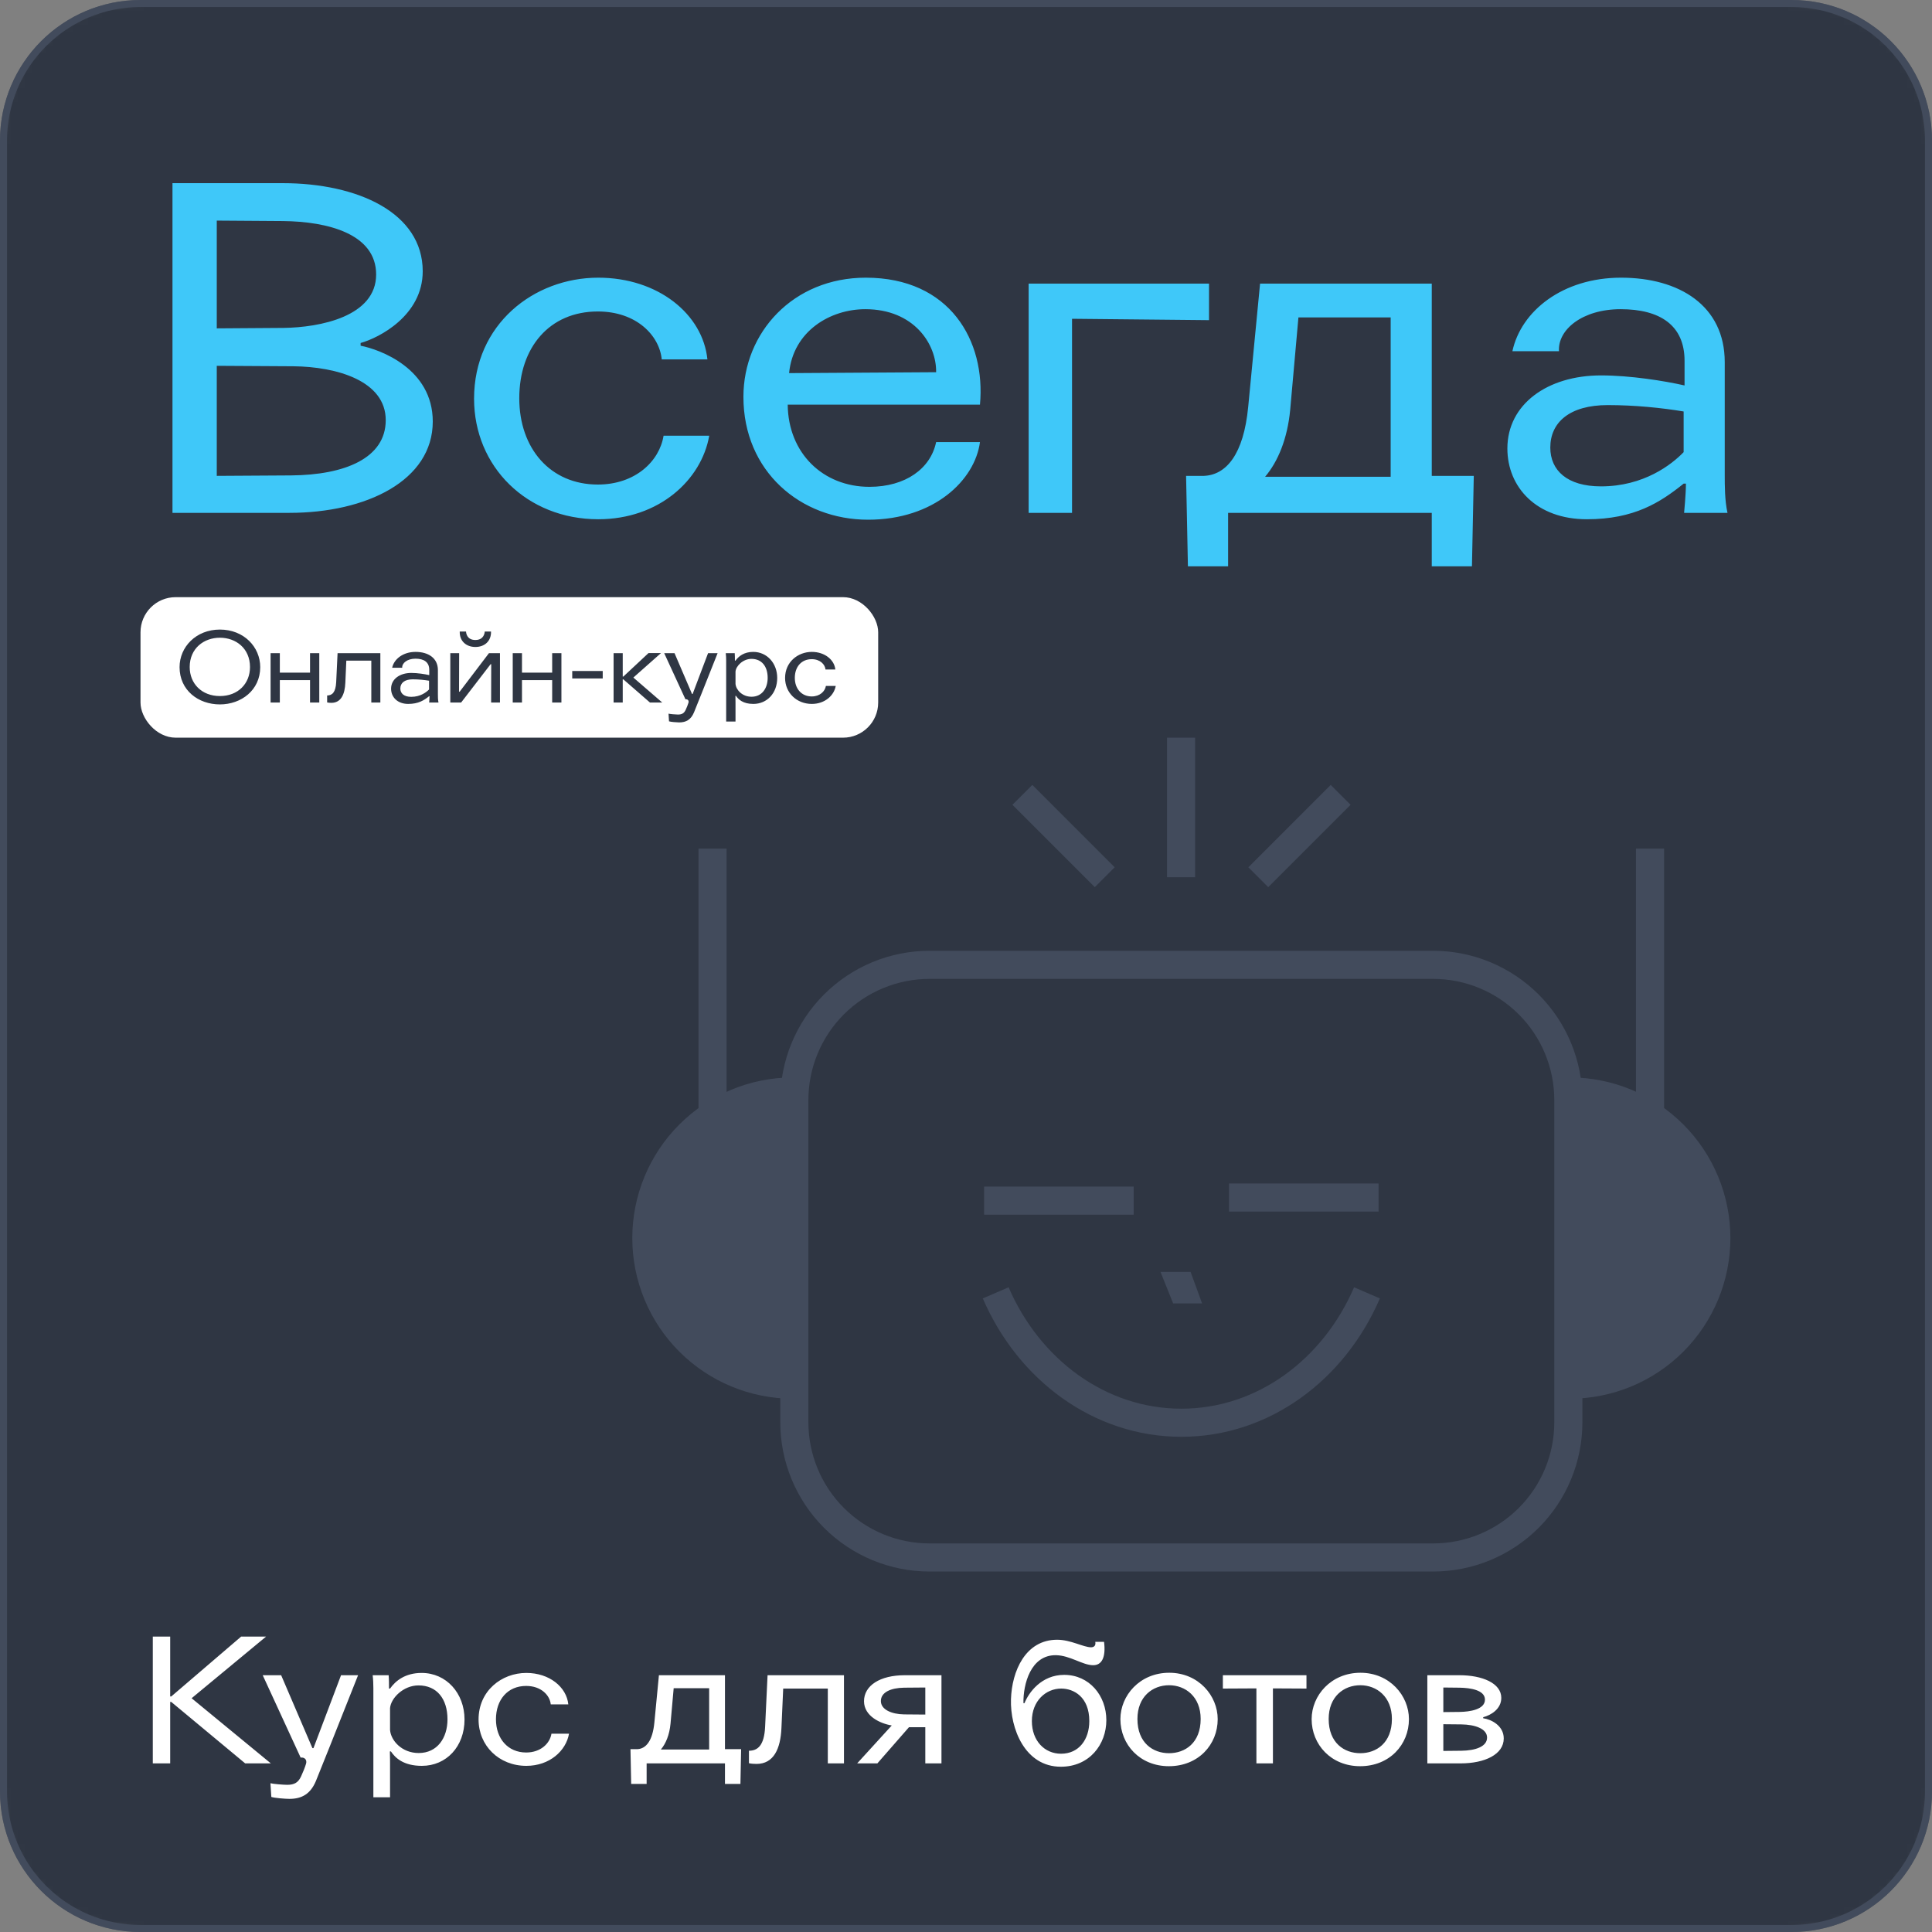
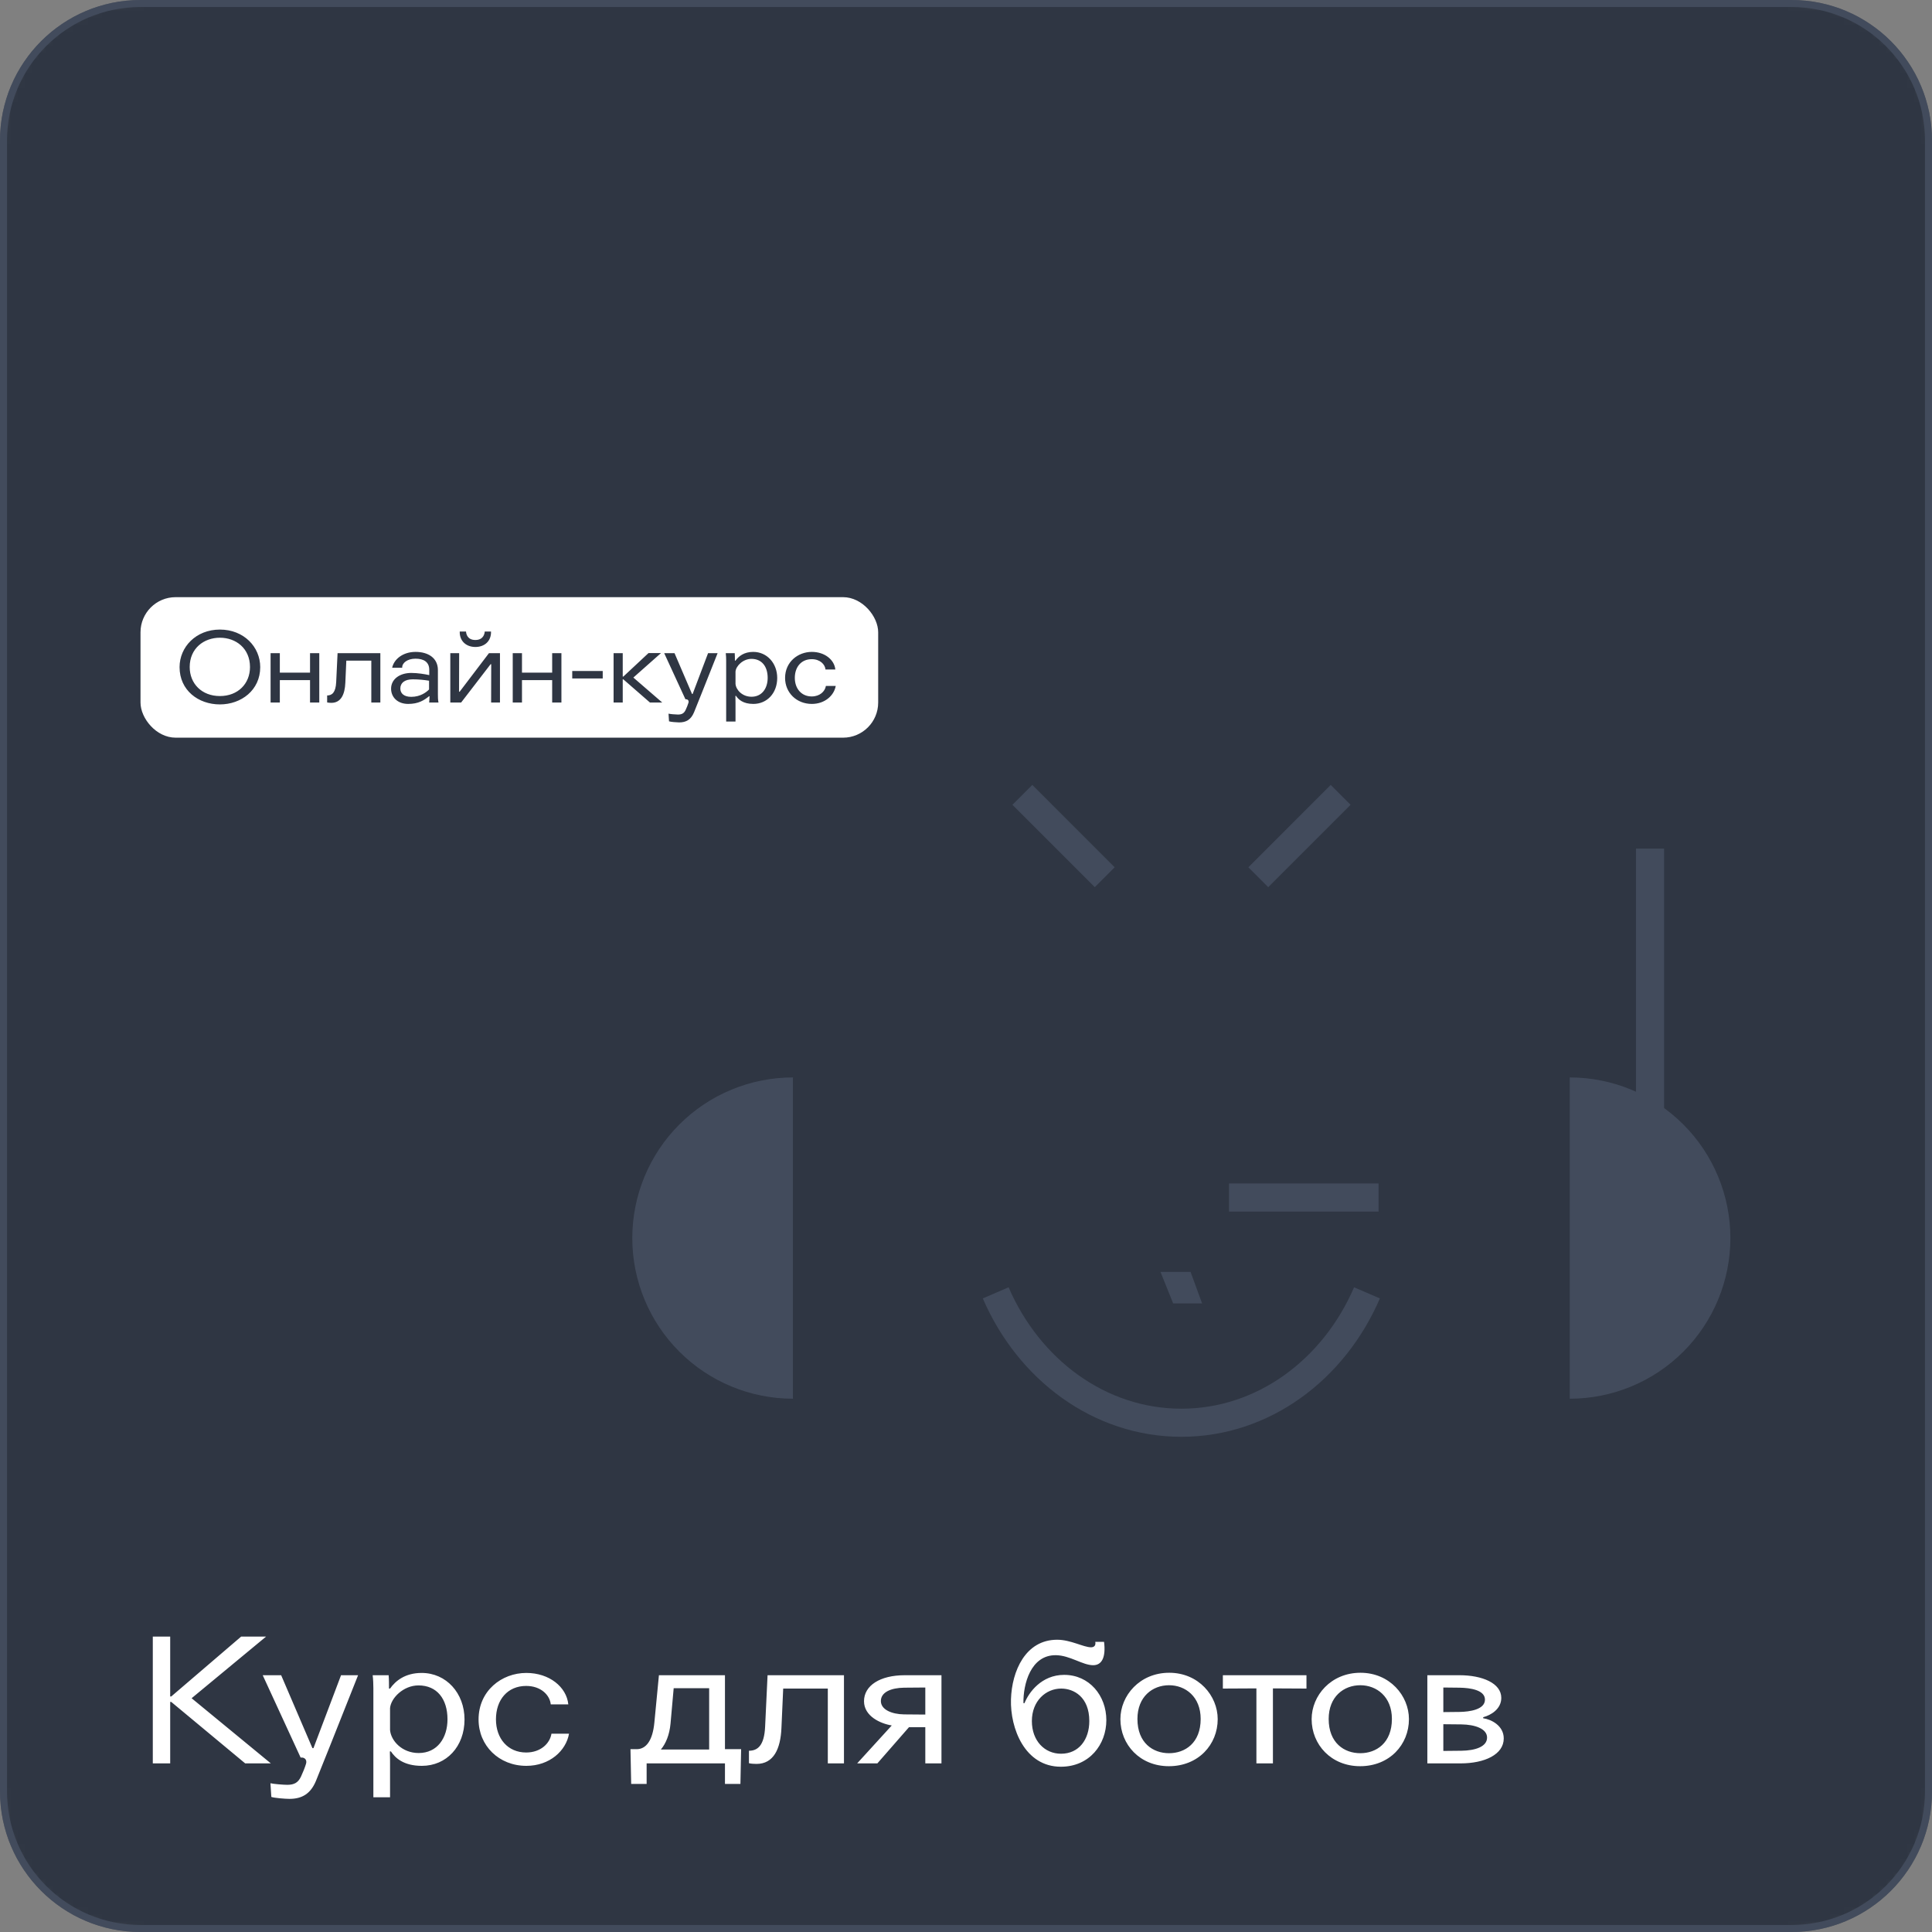
<svg xmlns="http://www.w3.org/2000/svg" width="275" height="275" viewBox="0 0 275 275" fill="none">
  <rect x="0" y="0" width="275" height="275" fill="#808080" stroke="none" />
  <g clip-path="url(#clip0_2467_127)">
    <mask id="mask0_2467_127" style="mask-type:luminance" maskUnits="userSpaceOnUse" x="0" y="0" width="275" height="275">
      <path d="M255 0H20C8.954 0 0 8.954 0 20V255C0 266.046 8.954 275 20 275H255C266.046 275 275 266.046 275 255V20C275 8.954 266.046 0 255 0Z" fill="white" />
    </mask>
    <g mask="url(#mask0_2467_127)">
      <path d="M255 0H20C8.954 0 0 8.954 0 20V255C0 266.046 8.954 275 20 275H255C266.046 275 275 266.046 275 255V20C275 8.954 266.046 0 255 0Z" fill="#2F3643" />
      <path d="M21.75 251V232.95H24.225V241.475H24.375L34.325 232.95H37.875L27.275 241.725L38.55 251H34.9L24.375 242.25H24.225V251H21.75ZM50.969 238.45C47.694 246.7 45.62 251.925 44.969 253.5C44.194 255.35 42.969 256.05 41.194 256.05C40.594 256.05 39.044 255.925 38.62 255.775L38.495 253.825C38.844 253.925 40.319 254.05 40.895 254.05C41.895 254.05 42.444 253.725 42.844 252.875C43.094 252.35 43.419 251.55 43.569 251.025C43.719 250.475 43.344 250.1 42.794 250.175L37.395 238.45H40.02L44.469 248.825H44.62L48.544 238.45H50.969ZM55.645 249.3H55.495C55.52 250.2 55.52 251 55.52 251V255.825H53.145V240.3C53.145 239.8 53.12 239.025 53.045 238.45H55.32C55.37 239.05 55.37 239.75 55.37 240.35H55.52C56.295 239.25 57.67 238.125 60.02 238.125C63.52 238.125 66.12 241 66.12 244.75C66.12 248.6 63.545 251.35 60.045 251.35C57.42 251.35 56.245 250.2 55.645 249.3ZM63.695 244.725C63.695 241.825 62.195 239.9 59.57 239.9C57.42 239.9 55.645 241.7 55.52 243.125V246.25C55.645 247.775 57.22 249.525 59.595 249.525C62.245 249.525 63.695 247.375 63.695 244.725ZM80.894 242.6H78.394C78.269 241.3 77.019 239.975 74.894 239.975C72.244 239.975 70.594 241.95 70.594 244.725C70.594 247.475 72.294 249.45 74.894 249.45C76.944 249.45 78.269 248.175 78.494 246.775H80.994C80.569 249.2 78.244 251.35 74.919 251.35C71.019 251.35 68.119 248.475 68.119 244.75C68.119 240.675 71.394 238.125 74.919 238.125C78.194 238.125 80.644 240.125 80.894 242.6ZM92.041 251V253.925H89.841L89.741 248.975H90.716C91.941 248.925 92.891 247.8 93.141 245.2L93.791 238.45H103.191V248.975H105.491L105.391 253.925H103.191V251H92.041ZM100.941 249.025V240.3H95.891L95.441 245.35C95.291 246.95 94.766 248.2 94.066 249.025H100.941ZM106.605 250.975V249.2C107.855 249.2 108.78 248.45 108.905 245.8L109.255 238.45H120.13V251H117.83V240.35H111.48L111.23 245.95C111.105 248.925 110.13 251.075 107.68 251.075C107.38 251.075 106.905 251.05 106.605 250.975ZM131.708 244.05V240.2L128.683 240.225C126.808 240.25 125.383 240.875 125.383 242.125C125.383 243.35 126.933 244 128.683 244.025L131.708 244.05ZM124.883 251H122.008L126.933 245.6C125.358 245.35 122.983 244.3 122.983 242.15C122.983 239.925 125.258 238.45 128.783 238.45H134.008V251H131.708V245.85H129.383L124.883 251ZM145.676 242.425H145.826C146.426 240.925 148.226 238.4 151.476 238.4C155.051 238.4 157.476 241.35 157.476 244.85C157.476 248.3 155.076 251.475 151.001 251.475C145.876 251.475 143.776 246.025 143.901 241.875C144.026 237.875 145.951 233.4 150.476 233.4C152.401 233.4 154.226 234.475 155.301 234.475C155.751 234.475 156.001 234.2 155.901 233.7H157.151C157.426 235.925 156.826 237.025 155.601 237.025C154.101 237.025 152.301 235.625 150.301 235.6C146.701 235.55 145.626 239.75 145.676 242.425ZM155.051 244.975C155.051 241.55 152.851 240.35 151.051 240.35C148.876 240.35 146.876 242.1 146.876 244.975C146.876 247.8 148.701 249.625 151.026 249.625C153.576 249.625 155.051 247.6 155.051 244.975ZM166.402 239.875C164.052 239.875 161.902 241.5 161.902 244.675C161.902 248.1 164.127 249.55 166.402 249.55C168.677 249.55 170.902 248.1 170.902 244.675C170.902 241.5 168.727 239.875 166.402 239.875ZM166.427 238.1C170.602 238.1 173.327 241.375 173.327 244.7C173.327 248.325 170.577 251.4 166.377 251.4C162.252 251.4 159.477 248.325 159.477 244.7C159.477 241.35 162.227 238.1 166.427 238.1ZM185.962 238.45V240.35L181.187 240.325V251H178.837V240.325L174.062 240.35V238.45H185.962ZM193.623 239.875C191.273 239.875 189.123 241.5 189.123 244.675C189.123 248.1 191.348 249.55 193.623 249.55C195.898 249.55 198.123 248.1 198.123 244.675C198.123 241.5 195.948 239.875 193.623 239.875ZM193.648 238.1C197.823 238.1 200.548 241.375 200.548 244.7C200.548 248.325 197.798 251.4 193.598 251.4C189.473 251.4 186.698 248.325 186.698 244.7C186.698 241.35 189.448 238.1 193.648 238.1ZM203.168 251V238.45H207.743C210.968 238.45 213.693 239.575 213.693 241.675C213.693 243.275 212.193 244.15 211.118 244.425V244.575C212.218 244.725 214.043 245.6 214.043 247.45C214.043 249.725 211.343 251 207.893 251H203.168ZM205.443 245.425V249.225L208.018 249.2C209.993 249.175 211.668 248.625 211.668 247.325C211.668 246.05 209.918 245.475 208.018 245.45L205.443 245.425ZM205.443 240.2V243.7L207.793 243.675C209.168 243.65 211.368 243.35 211.368 241.925C211.368 240.55 209.268 240.25 207.768 240.225L205.443 240.2Z" fill="white" />
      <path d="M234.863 177.092V120.792" stroke="#424B5C" stroke-width="4" stroke-miterlimit="10" />
      <path d="M223.438 153.362C229.502 153.362 235.318 155.771 239.606 160.059C243.894 164.347 246.303 170.163 246.303 176.227C246.303 182.291 243.894 188.107 239.606 192.395C235.318 196.683 229.502 199.092 223.438 199.092V153.362Z" fill="#424B5C" />
-       <path d="M101.424 177.092V120.792" stroke="#424B5C" stroke-width="4" stroke-miterlimit="10" />
      <path d="M112.865 153.362C106.801 153.362 100.985 155.771 96.697 160.059C92.409 164.347 90 170.163 90 176.227C90 182.291 92.409 188.107 96.697 192.395C100.985 196.683 106.801 199.092 112.865 199.092V153.362Z" fill="#424B5C" />
-       <path d="M132.305 137.334H203.998C209.102 137.337 213.996 139.367 217.604 142.978C221.212 146.589 223.238 151.484 223.238 156.588V202.434C223.239 204.962 222.743 207.465 221.776 209.801C220.81 212.137 219.393 214.26 217.607 216.048C215.82 217.836 213.699 219.255 211.363 220.223C209.028 221.192 206.525 221.69 203.998 221.691H132.305C127.2 221.688 122.306 219.658 118.698 216.046C115.09 212.435 113.064 207.539 113.065 202.434V156.588C113.064 154.061 113.561 151.558 114.527 149.222C115.493 146.887 116.91 144.764 118.697 142.976C120.484 141.188 122.605 139.77 124.94 138.802C127.275 137.834 129.777 137.335 132.305 137.334Z" fill="#2F3643" stroke="#424B5C" stroke-width="4" stroke-miterlimit="10" />
      <path d="M171.106 185.526H166.987L165.181 181.035H169.464L171.106 185.526Z" fill="#424B5C" />
      <path d="M194.575 184.024C189.864 194.959 179.806 202.513 168.158 202.513C156.51 202.513 146.45 194.959 141.727 184.024" stroke="#424B5C" stroke-width="4" stroke-miterlimit="10" />
      <path d="M196.225 170.456H174.937" stroke="#424B5C" stroke-width="4" stroke-miterlimit="10" />
-       <path d="M161.367 170.899H140.079" stroke="#424B5C" stroke-width="4" stroke-miterlimit="10" />
-       <path d="M168.113 124.865L168.113 105" stroke="#424B5C" stroke-width="4" stroke-miterlimit="10" />
      <path d="M145.525 113.141L157.247 124.864" stroke="#424B5C" stroke-width="4" stroke-miterlimit="10" />
      <path d="M179.105 124.864L190.827 113.141" stroke="#424B5C" stroke-width="4" stroke-miterlimit="10" />
-       <path d="M24.55 73V26.07H40.215C50.94 26.07 60.17 30.295 60.17 38.615C60.17 44.92 53.93 48.105 51.33 48.82V49.21C54.06 49.73 61.6 52.46 61.6 60C61.6 68.385 52.175 73 41.19 73H24.55ZM30.855 52.07V67.735L41.45 67.67C49.12 67.605 54.905 65.2 54.905 59.805C54.905 54.215 47.95 52.2 41.775 52.135L30.855 52.07ZM30.855 31.4V46.74L40.345 46.675C45.545 46.61 53.54 45.05 53.54 39.07C53.54 33.285 46.65 31.53 40.28 31.465L30.855 31.4ZM100.693 51.16H94.193C93.868 47.78 90.618 44.335 85.093 44.335C78.203 44.335 73.913 49.47 73.913 56.685C73.913 63.835 78.333 68.97 85.093 68.97C90.423 68.97 93.868 65.655 94.453 62.015H100.953C99.848 68.32 93.803 73.91 85.158 73.91C75.018 73.91 67.478 66.435 67.478 56.75C67.478 46.155 75.993 39.525 85.158 39.525C93.673 39.525 100.043 44.725 100.693 51.16ZM139.488 57.595H112.123C112.188 64.485 117.128 69.295 123.758 69.295C128.893 69.295 132.468 66.695 133.248 62.925H139.488C138.773 68.32 132.988 73.975 123.563 73.975C113.943 73.975 105.818 67.085 105.818 56.49C105.818 47.325 112.903 39.525 123.238 39.525C135.198 39.525 140.333 48.495 139.488 57.595ZM112.318 53.11L133.248 52.98C133.313 48.95 130.063 44.01 123.173 44.01C118.168 44.01 112.903 47.13 112.318 53.11ZM172.092 40.37V45.57L152.592 45.375V73H146.417V40.37H172.092ZM174.807 73V80.605H169.087L168.827 67.735H171.362C174.547 67.605 177.017 64.68 177.667 57.92L179.357 40.37H203.797V67.735H209.777L209.517 80.605H203.797V73H174.807ZM197.947 67.865V45.18H184.817L183.647 58.31C183.257 62.47 181.892 65.72 180.072 67.865H197.947ZM245.889 73H239.714C239.714 73 239.974 70.335 239.974 68.84H239.649C236.334 71.505 232.629 73.91 225.869 73.91C218.719 73.91 214.559 69.36 214.559 63.835C214.559 57.53 220.279 53.435 227.884 53.435C232.044 53.435 236.919 54.215 239.779 54.865V51.355C239.779 46.285 236.269 44.01 230.679 44.01C225.219 44.01 221.709 46.935 221.904 49.99H215.274C216.509 44.27 222.424 39.525 230.744 39.525C238.999 39.525 245.499 43.49 245.499 51.55V67.605C245.499 69.1 245.499 71.245 245.889 73ZM239.649 64.355V58.57C236.529 58.05 232.694 57.66 228.859 57.66C223.399 57.66 220.669 60.13 220.669 63.705C220.669 66.955 223.074 69.23 227.884 69.23C233.994 69.23 237.959 66.11 239.649 64.355Z" fill="#3FC8F9" />
    </g>
    <path d="M255 0.5H20C9.23 0.5 0.5 9.23 0.5 20V255C0.5 265.77 9.23 274.5 20 274.5H255C265.77 274.5 274.5 265.77 274.5 255V20C274.5 9.23 265.77 0.5 255 0.5Z" stroke="#424B5C" />
    <rect x="20" y="85" width="105" height="20" rx="5" fill="white" />
    <path d="M31.3 90.774C29.004 90.774 27.002 92.3 27.002 94.946C27.002 97.312 28.724 99.076 31.3 99.076C33.876 99.076 35.584 97.312 35.584 94.946C35.584 92.3 33.596 90.774 31.3 90.774ZM31.3 89.612C34.716 89.612 37.04 92.09 37.04 94.96C37.04 98.25 34.324 100.266 31.3 100.266C28.234 100.266 25.56 98.264 25.56 94.96C25.56 92.09 27.898 89.612 31.3 89.612ZM44.13 95.744V92.972H45.446V100H44.13V96.808H39.831V100H38.516V92.972H39.831V95.744H44.13ZM46.566 99.986V98.992C47.266 98.992 47.783 98.572 47.853 97.088L48.05 92.972H54.139V100H52.852V94.036H49.295L49.156 97.172C49.086 98.838 48.539 100.042 47.167 100.042C46.999 100.042 46.733 100.028 46.566 99.986ZM62.415 100H61.085C61.085 100 61.141 99.426 61.141 99.104H61.071C60.357 99.678 59.559 100.196 58.103 100.196C56.563 100.196 55.667 99.216 55.667 98.026C55.667 96.668 56.899 95.786 58.537 95.786C59.433 95.786 60.483 95.954 61.099 96.094V95.338C61.099 94.246 60.343 93.756 59.139 93.756C57.963 93.756 57.207 94.386 57.249 95.044H55.821C56.087 93.812 57.361 92.79 59.153 92.79C60.931 92.79 62.331 93.644 62.331 95.38V98.838C62.331 99.16 62.331 99.622 62.415 100ZM61.071 98.138V96.892C60.399 96.78 59.573 96.696 58.747 96.696C57.571 96.696 56.983 97.228 56.983 97.998C56.983 98.698 57.501 99.188 58.537 99.188C59.853 99.188 60.707 98.516 61.071 98.138ZM69.597 92.972H71.165V100H69.906L69.919 94.54H69.835L65.635 100H64.096V92.972H65.356L65.341 98.46H65.425L69.597 92.972ZM67.665 91.096C68.841 91.096 68.981 90.158 68.996 89.892H69.891C69.933 91.264 68.968 92.09 67.665 92.09C66.377 92.09 65.397 91.264 65.439 89.892H66.335C66.35 90.158 66.475 91.096 67.665 91.096ZM78.596 95.744V92.972H79.912V100H78.596V96.808H74.298V100H72.982V92.972H74.298V95.744H78.596ZM81.452 96.57V95.506H85.792V96.57H81.452ZM87.338 100V92.972H88.64V96.304H88.724L92.308 92.958H94.086L90.152 96.444L94.268 100H92.518L88.724 96.696H88.64V100H87.338ZM102.144 92.972C100.31 97.592 99.148 100.518 98.784 101.4C98.35 102.436 97.664 102.828 96.67 102.828C96.334 102.828 95.466 102.758 95.228 102.674L95.158 101.582C95.354 101.638 96.18 101.708 96.502 101.708C97.062 101.708 97.37 101.526 97.594 101.05C97.734 100.756 97.916 100.308 98 100.014C98.084 99.706 97.874 99.496 97.566 99.538L94.542 92.972H96.012L98.504 98.782H98.588L100.786 92.972H102.144ZM104.762 99.048H104.678C104.692 99.552 104.692 100 104.692 100V102.702H103.362V94.008C103.362 93.728 103.348 93.294 103.306 92.972H104.58C104.608 93.308 104.608 93.7 104.608 94.036H104.692C105.126 93.42 105.896 92.79 107.212 92.79C109.172 92.79 110.628 94.4 110.628 96.5C110.628 98.656 109.186 100.196 107.226 100.196C105.756 100.196 105.098 99.552 104.762 99.048ZM109.27 96.486C109.27 94.862 108.43 93.784 106.96 93.784C105.756 93.784 104.762 94.792 104.692 95.59V97.34C104.762 98.194 105.644 99.174 106.974 99.174C108.458 99.174 109.27 97.97 109.27 96.486ZM118.901 95.296H117.502C117.432 94.568 116.732 93.826 115.542 93.826C114.058 93.826 113.134 94.932 113.134 96.486C113.134 98.026 114.086 99.132 115.542 99.132C116.69 99.132 117.432 98.418 117.558 97.634H118.958C118.72 98.992 117.418 100.196 115.556 100.196C113.372 100.196 111.748 98.586 111.748 96.5C111.748 94.218 113.582 92.79 115.556 92.79C117.39 92.79 118.762 93.91 118.901 95.296Z" fill="#2F3643" />
  </g>
  <defs>
    <clipPath id="clip0_2467_127">
      <rect width="275" height="275" fill="white" />
    </clipPath>
  </defs>
</svg>